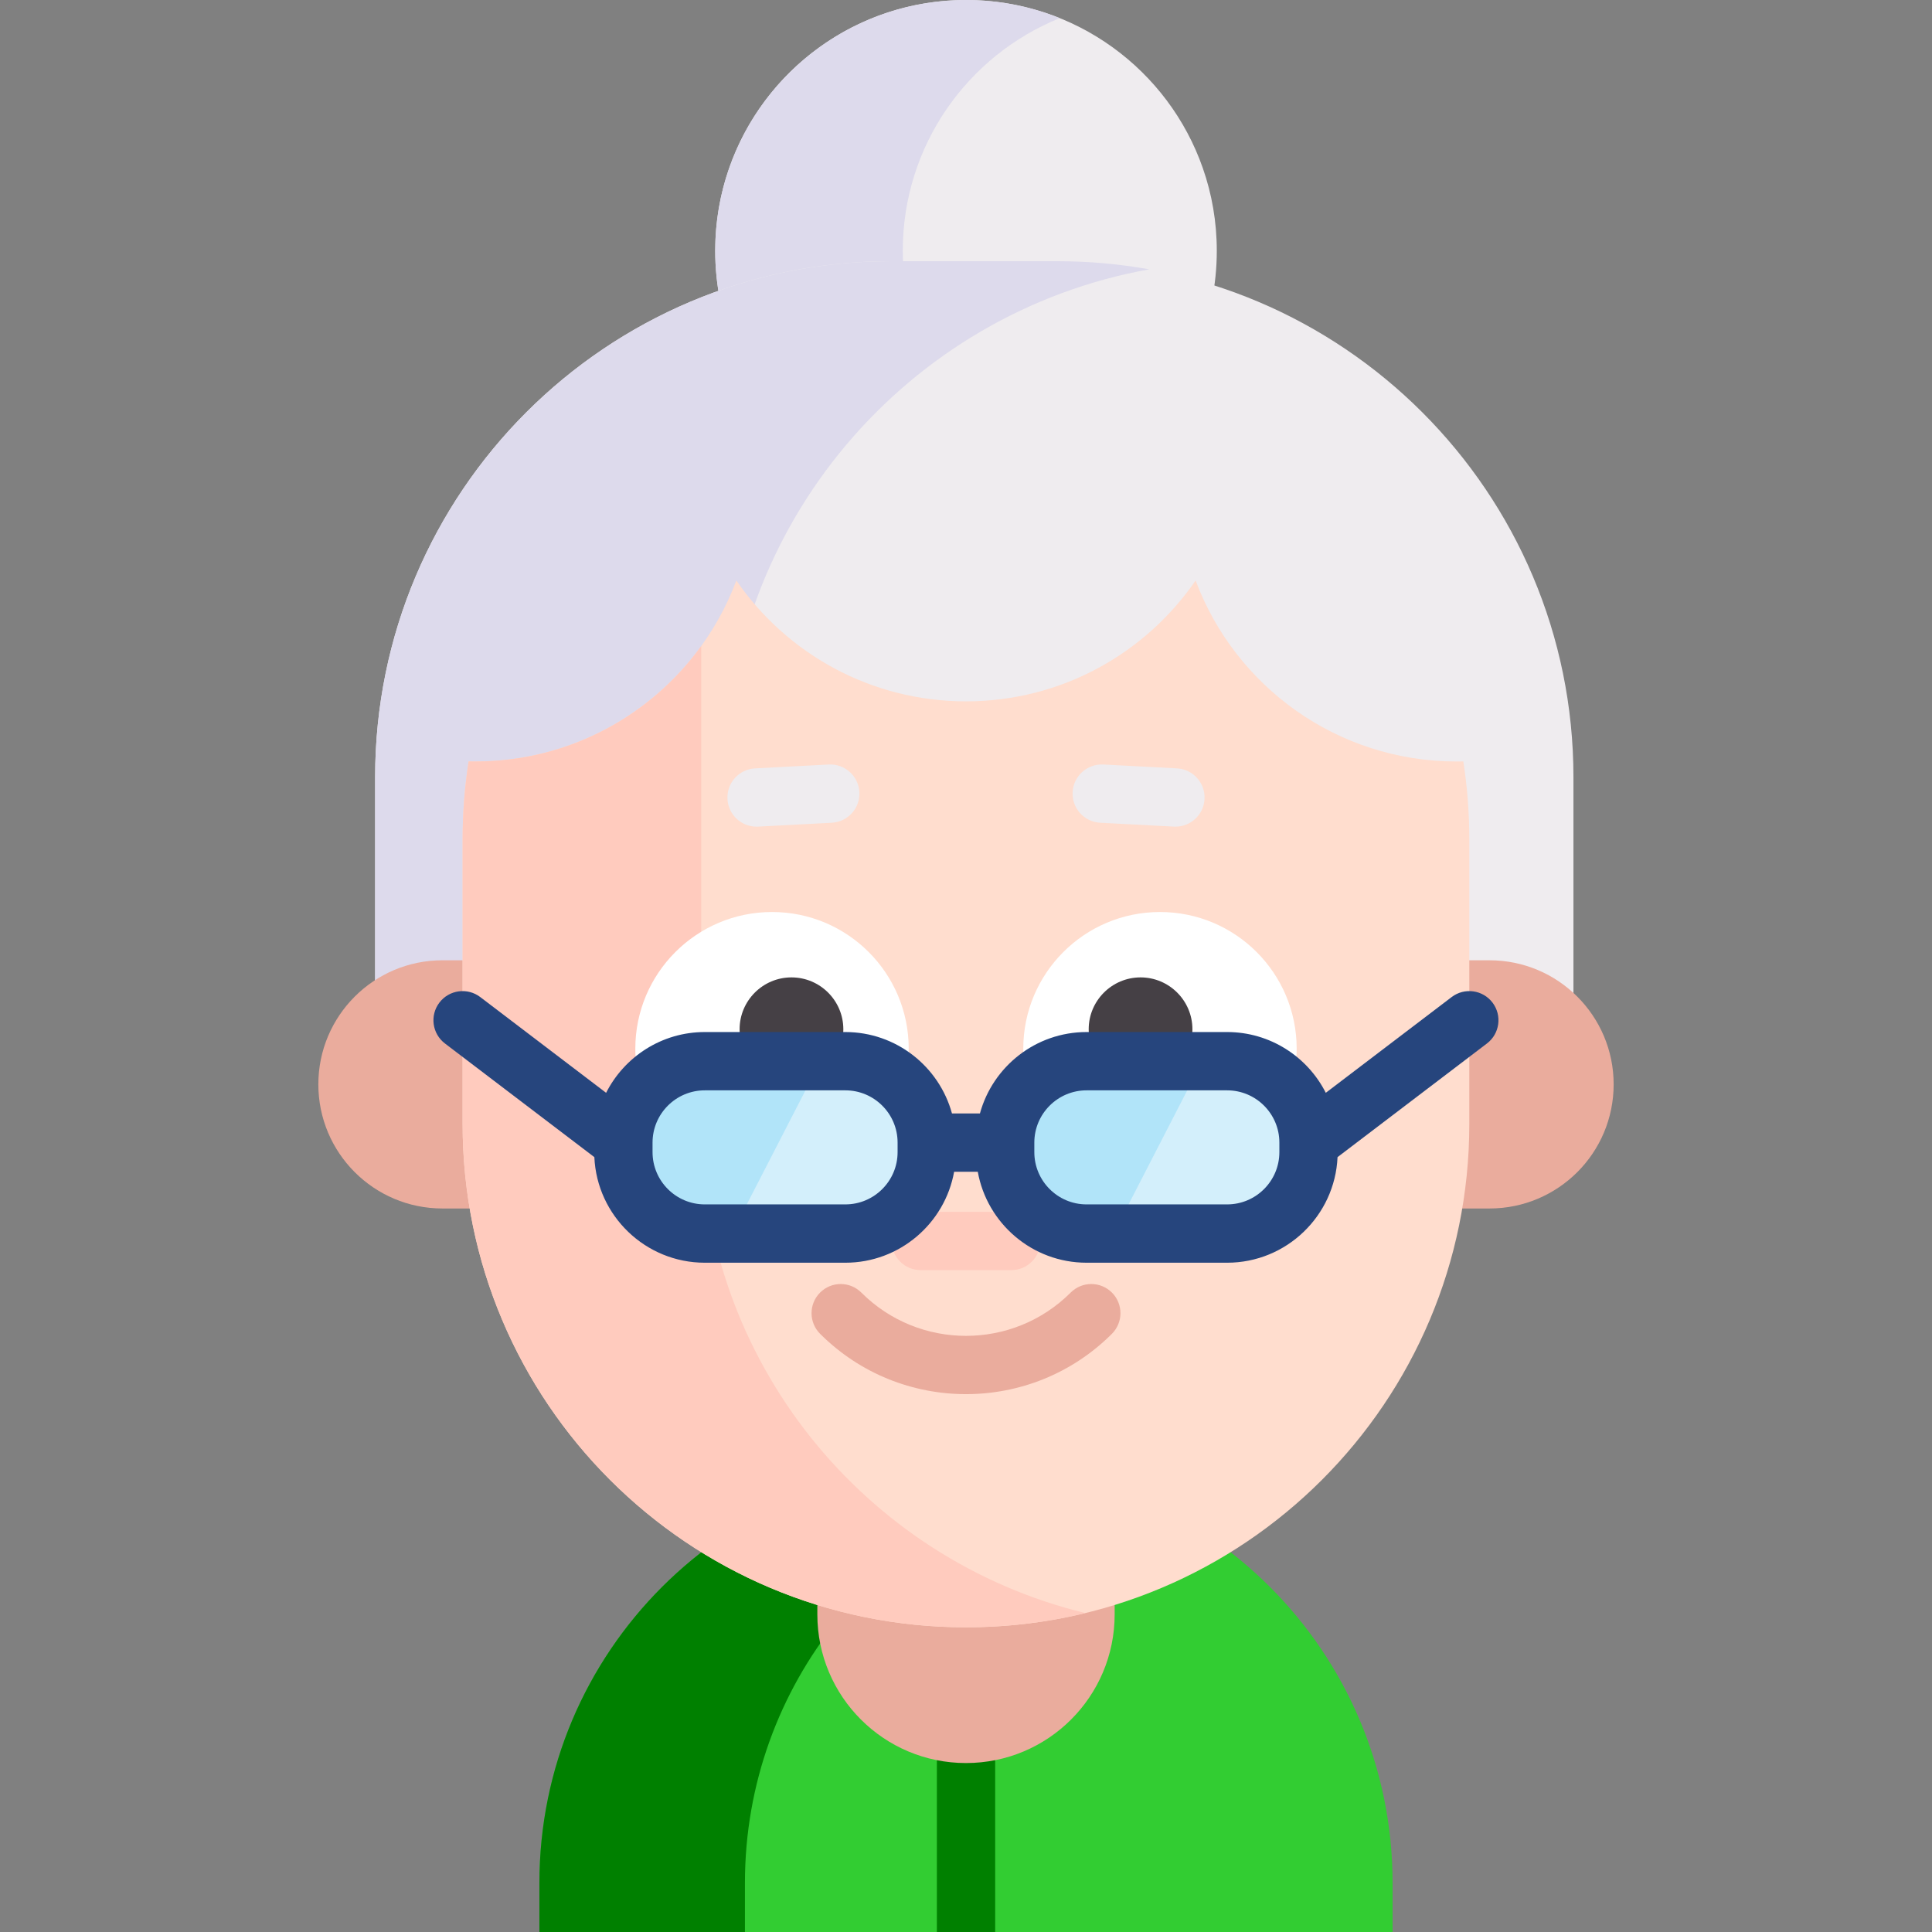
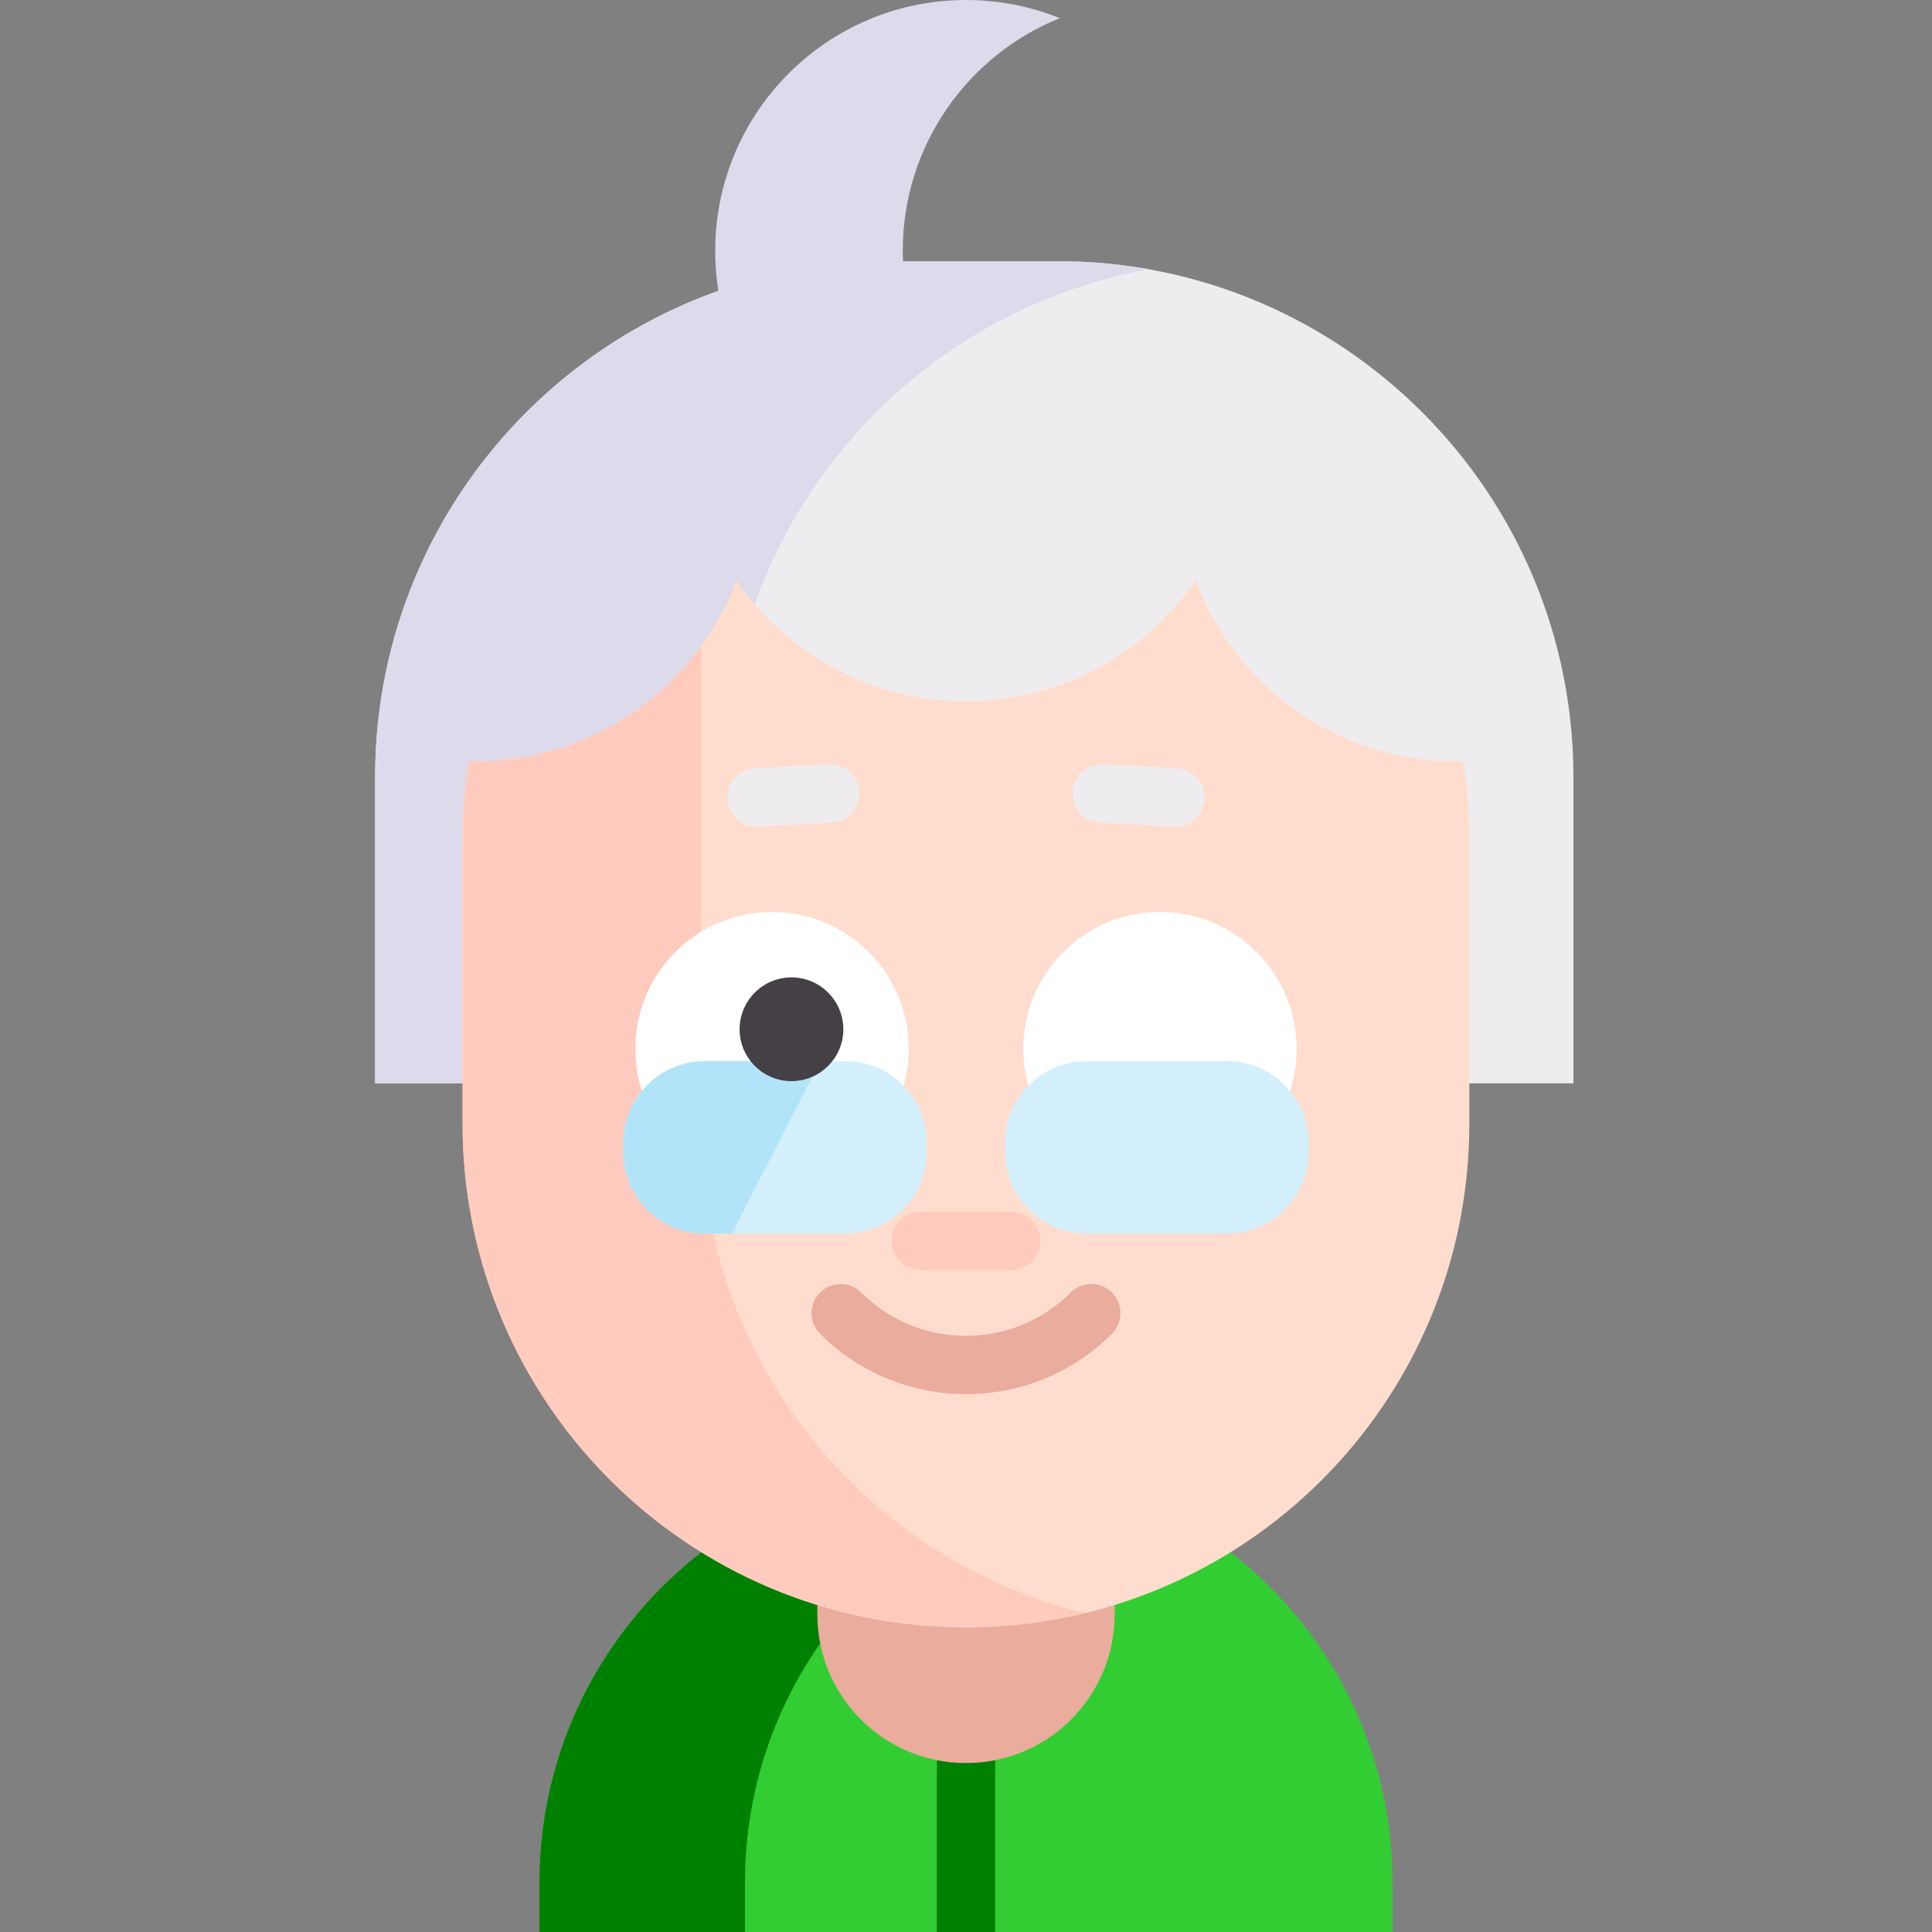
<svg xmlns="http://www.w3.org/2000/svg" id="Capa_1" enable-background="new 0 0 512 512" height="512" viewBox="0 0 512 512" width="512">
  <rect x="0" y="0" width="512" height="512" fill="#808080" stroke="none" />
  <g>
-     <path d="m322.462 66.457c0 36.705-29.762 66.467-66.457 66.467-36.705 0-66.467-29.762-66.467-66.467 0-7.665 1.298-15.041 3.698-21.891 9.045-25.951 33.739-44.566 62.769-44.566 29.031 0 53.714 18.615 62.759 44.566 2.4 6.85 3.698 14.226 3.698 21.891z" fill="#efecef" />
+     <path d="m322.462 66.457z" fill="#efecef" />
    <path d="m280.855 128.116c-7.675 3.101-16.071 4.811-24.858 4.811-36.705 0-66.457-29.762-66.457-66.467s29.752-66.457 66.457-66.457c8.787 0 17.183 1.71 24.858 4.801-24.395 9.838-41.609 33.738-41.609 61.656s17.215 51.818 41.609 61.656z" fill="#dddaec" />
    <path d="m280.22 69.218h-44.048c-75.531 0-136.761 61.23-136.761 136.761v81.119h317.569v-81.119c.001-75.531-61.229-136.761-136.76-136.761z" fill="#efecef" />
    <path d="m304.552 71.375c-63.933 11.476-112.434 67.384-112.434 134.603v81.127h-92.706v-81.127c0-75.523 61.224-136.757 136.757-136.757h44.051c8.302.001 16.441.743 24.332 2.154z" fill="#dddaec" />
    <path d="m258.142 388.09h-4.284c-61.253 0-110.909 49.656-110.909 110.909v13.001h226.101v-13.001c.001-61.253-49.655-110.909-110.908-110.909z" fill="#32CD32" />
    <path d="m248.279 450.045h15.453v61.955h-15.453z" fill="#008000" />
    <path d="m283.229 390.943c-49.171 11.373-85.814 55.434-85.814 108.056v13.001h-54.466v-13.001c0-61.255 49.655-110.909 110.909-110.909h4.275c8.634 0 17.04.989 25.096 2.853z" fill="#008000" />
    <path d="m256 467.226c-21.758 0-39.396-17.638-39.396-39.396v-39.396h78.793v39.396c-.001 21.757-17.639 39.396-39.397 39.396z" fill="#eaac9d" />
-     <path d="m389.393 254.486h5.347c18.172 0 32.894 14.721 32.894 32.883 0 9.076-3.678 17.307-9.632 23.261-5.954 5.944-14.175 9.632-23.262 9.632h-7.222-263.036-7.222c-18.172 0-32.894-14.732-32.894-32.894 0-9.076 3.678-17.297 9.632-23.251s14.175-9.632 23.261-9.632h5.347" fill="#eaac9d" />
    <path d="m389.383 222.416v75.451c0 36.839-14.927 70.176-39.065 94.323-24.147 24.137-57.484 39.064-94.323 39.064-73.668 0-133.398-59.72-133.398-133.388v-75.451c0-7.016.546-13.907 1.587-20.634.597.01 1.195.021 1.803.021 31.678 0 58.689-19.944 69.156-47.965 13.3 19.347 35.593 32.028 60.853 32.028s47.553-12.682 60.853-32.028c10.467 28.021 37.478 47.965 69.156 47.965.598 0 1.195-.01 1.793-.021 1.039 6.728 1.585 13.62 1.585 20.635z" fill="#ffddce" />
    <path d="m287.642 427.484c-10.147 2.462-20.748 3.77-31.647 3.77-73.668 0-133.398-59.72-133.398-133.388v-75.451c0-7.016.546-13.907 1.587-20.634.597.01 1.195.021 1.803.021 24.632 0 46.451-12.063 59.854-30.607v126.671c-.001 62.78 43.379 115.432 101.801 129.618z" fill="#ffcbbe" />
    <path d="m256 369.462c-14.004 0-28.007-5.33-38.667-15.991-3.018-3.017-3.018-7.909 0-10.927 3.017-3.017 7.909-3.017 10.927 0 15.297 15.296 40.184 15.296 55.481 0 3.018-3.017 7.909-3.017 10.928 0 3.017 3.017 3.017 7.909 0 10.927-10.662 10.66-24.665 15.991-38.669 15.991z" fill="#eaac9d" />
    <g fill="#efecef">
      <path d="m311.505 219.072c-.138 0-.275-.004-.413-.011l-19.527-1.028c-4.261-.224-7.533-3.861-7.309-8.122.223-4.263 3.876-7.526 8.122-7.31l19.527 1.028c4.261.224 7.533 3.861 7.309 8.122-.217 4.124-3.628 7.321-7.709 7.321z" />
      <path d="m200.496 219.072c-4.081 0-7.492-3.197-7.709-7.32-.224-4.261 3.048-7.897 7.31-8.122l19.527-1.028c4.253-.219 7.897 3.048 8.122 7.31.224 4.261-3.048 7.897-7.31 8.122l-19.527 1.028c-.138.006-.276.01-.413.01z" />
    </g>
    <g>
      <path d="m240.82 277.913c0 12.609-6.439 23.715-16.215 30.205-5.728-3.812-12.609-6.027-20.006-6.027s-14.278 2.215-20.006 6.027c-9.776-6.49-16.225-17.595-16.225-30.205 0-20.006 16.225-36.221 36.231-36.221s36.221 16.215 36.221 36.221z" fill="#fff" />
      <path d="m343.632 277.913c0 12.609-6.439 23.715-16.215 30.205-5.728-3.812-12.609-6.027-20.006-6.027s-14.278 2.215-20.006 6.027c-9.776-6.49-16.225-17.595-16.225-30.205 0-20.006 16.225-36.221 36.231-36.221s36.221 16.215 36.221 36.221z" fill="#fff" />
      <g>
        <path d="m245.6 302.801v2.534c0 11.909-9.663 21.572-21.572 21.572h-37.252c-11.909 0-21.572-9.663-21.572-21.572v-2.534c0-11.919 9.663-21.572 21.572-21.572h37.252c11.909 0 21.572 9.653 21.572 21.572z" fill="#d3effb" />
        <path d="m325.204 281.227h-37.254c-11.912 0-21.569 9.657-21.569 21.569v2.539c0 11.912 9.657 21.569 21.569 21.569h37.254c11.912 0 21.569-9.657 21.569-21.569v-2.539c0-11.912-9.657-21.569-21.569-21.569z" fill="#d3effb" />
        <g fill="#b1e4f9">
          <path d="m217.435 281.229-23.509 45.678h-7.15c-11.909 0-21.572-9.663-21.572-21.572v-2.534c0-11.919 9.663-21.572 21.572-21.572z" />
-           <path d="m318.608 281.227-23.508 45.678h-7.15c-11.909 0-21.572-9.663-21.572-21.572v-2.534c0-11.919 9.663-21.572 21.572-21.572z" />
        </g>
      </g>
      <g fill="#454045">
        <path d="m209.748 259.019c-7.579 0-13.746 6.167-13.746 13.746s6.167 13.746 13.746 13.746c7.58 0 13.746-6.167 13.746-13.746 0-7.58-6.166-13.746-13.746-13.746z" />
-         <path d="m302.259 259.019c-7.579 0-13.746 6.167-13.746 13.746s6.167 13.746 13.746 13.746 13.745-6.167 13.745-13.746c0-7.58-6.166-13.746-13.745-13.746z" />
      </g>
      <path d="m267.99 336.601h-23.98c-4.267 0-7.726-3.459-7.726-7.726s3.459-7.726 7.726-7.726h23.98c4.268 0 7.726 3.459 7.726 7.726s-3.458 7.726-7.726 7.726z" fill="#ffcbbe" />
-       <path d="m395.531 265.701c-2.583-3.396-7.433-4.055-10.827-1.471l-33.355 25.377c-4.835-9.544-14.735-16.105-26.145-16.105h-37.254c-13.48 0-24.855 9.154-28.254 21.569h-7.414c-3.399-12.415-14.775-21.569-28.254-21.569h-37.254c-11.41 0-21.311 6.561-26.145 16.106l-33.356-25.377c-3.394-2.583-8.243-1.925-10.827 1.471s-1.926 8.243 1.471 10.827l39.595 30.124c.691 15.545 13.55 27.979 29.262 27.979h37.254c14.383 0 26.369-10.421 28.826-24.108h6.269c2.457 13.686 14.443 24.108 28.826 24.108h37.254c15.712 0 28.57-12.434 29.261-27.979l39.595-30.124c3.398-2.585 4.056-7.432 1.472-10.828zm-157.659 39.634c0 7.633-6.21 13.843-13.843 13.843h-37.254c-7.633 0-13.843-6.21-13.843-13.843v-2.539c0-7.633 6.21-13.843 13.843-13.843h37.254c7.633 0 13.843 6.21 13.843 13.843zm101.174 0c0 7.633-6.209 13.843-13.842 13.843h-37.254c-7.633 0-13.843-6.21-13.843-13.843v-2.539c0-7.633 6.21-13.843 13.843-13.843h37.254c7.633 0 13.842 6.21 13.842 13.843z" fill="#26457d" />
    </g>
  </g>
</svg>